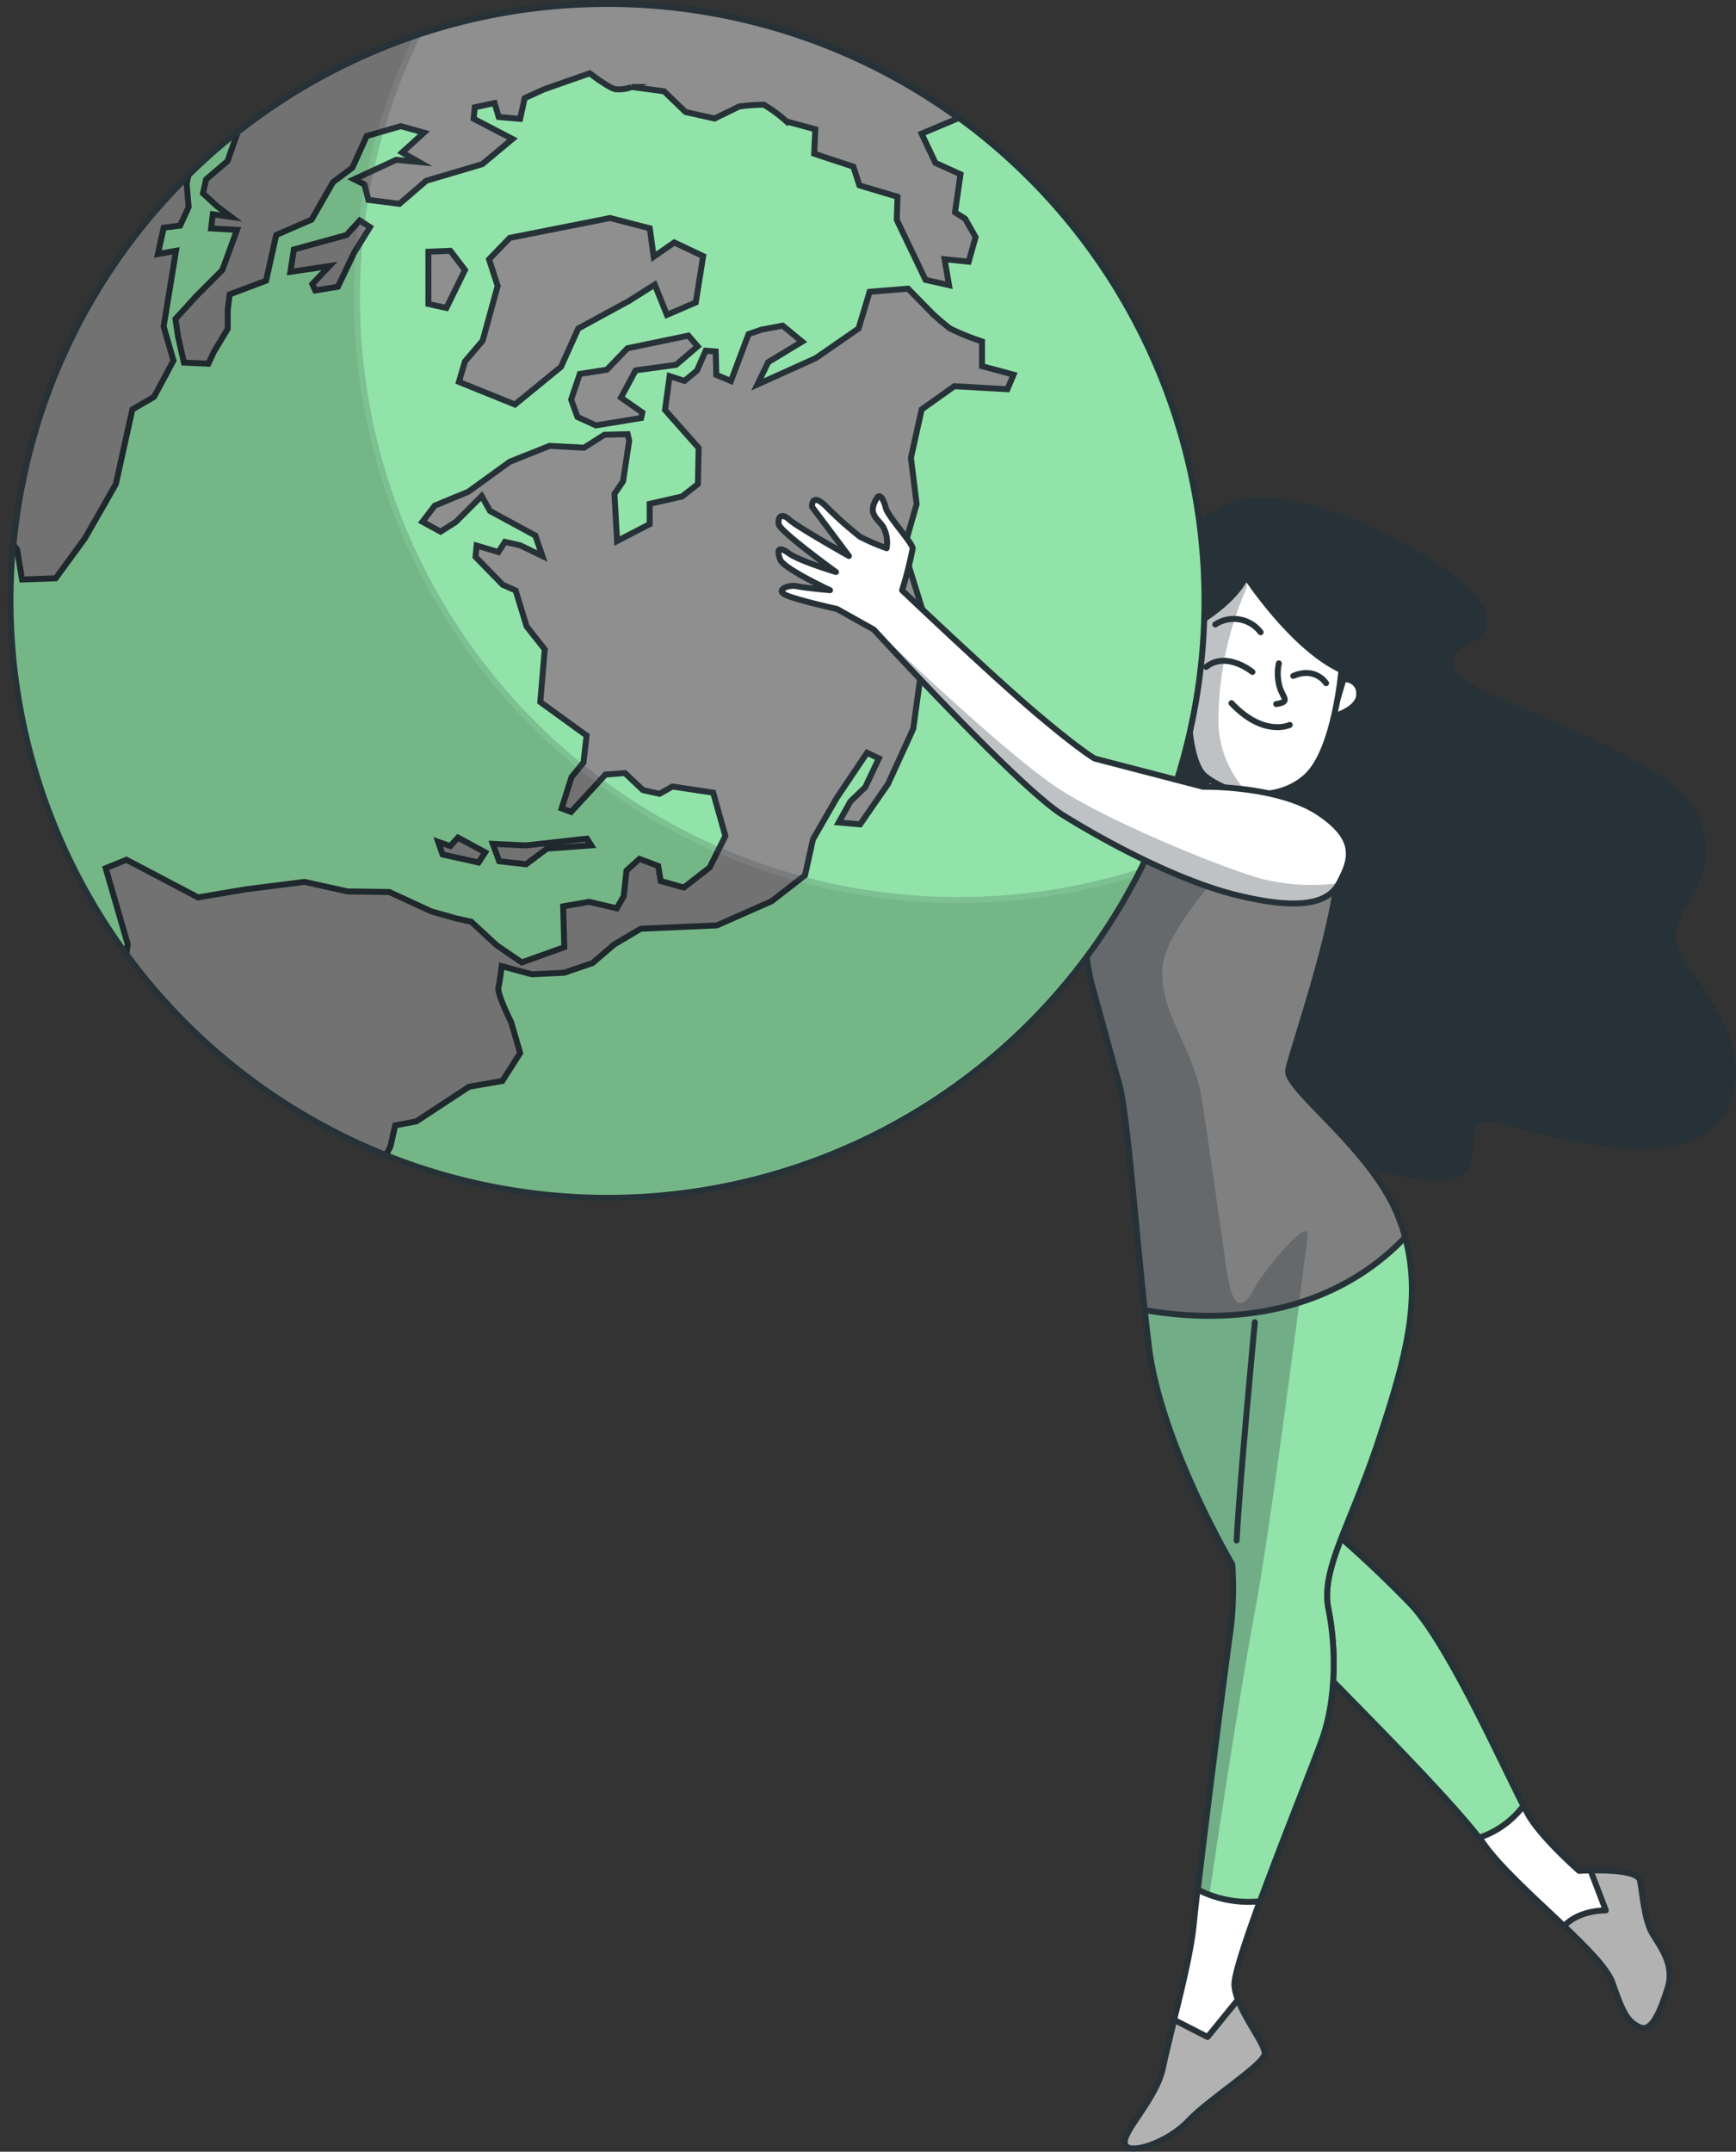
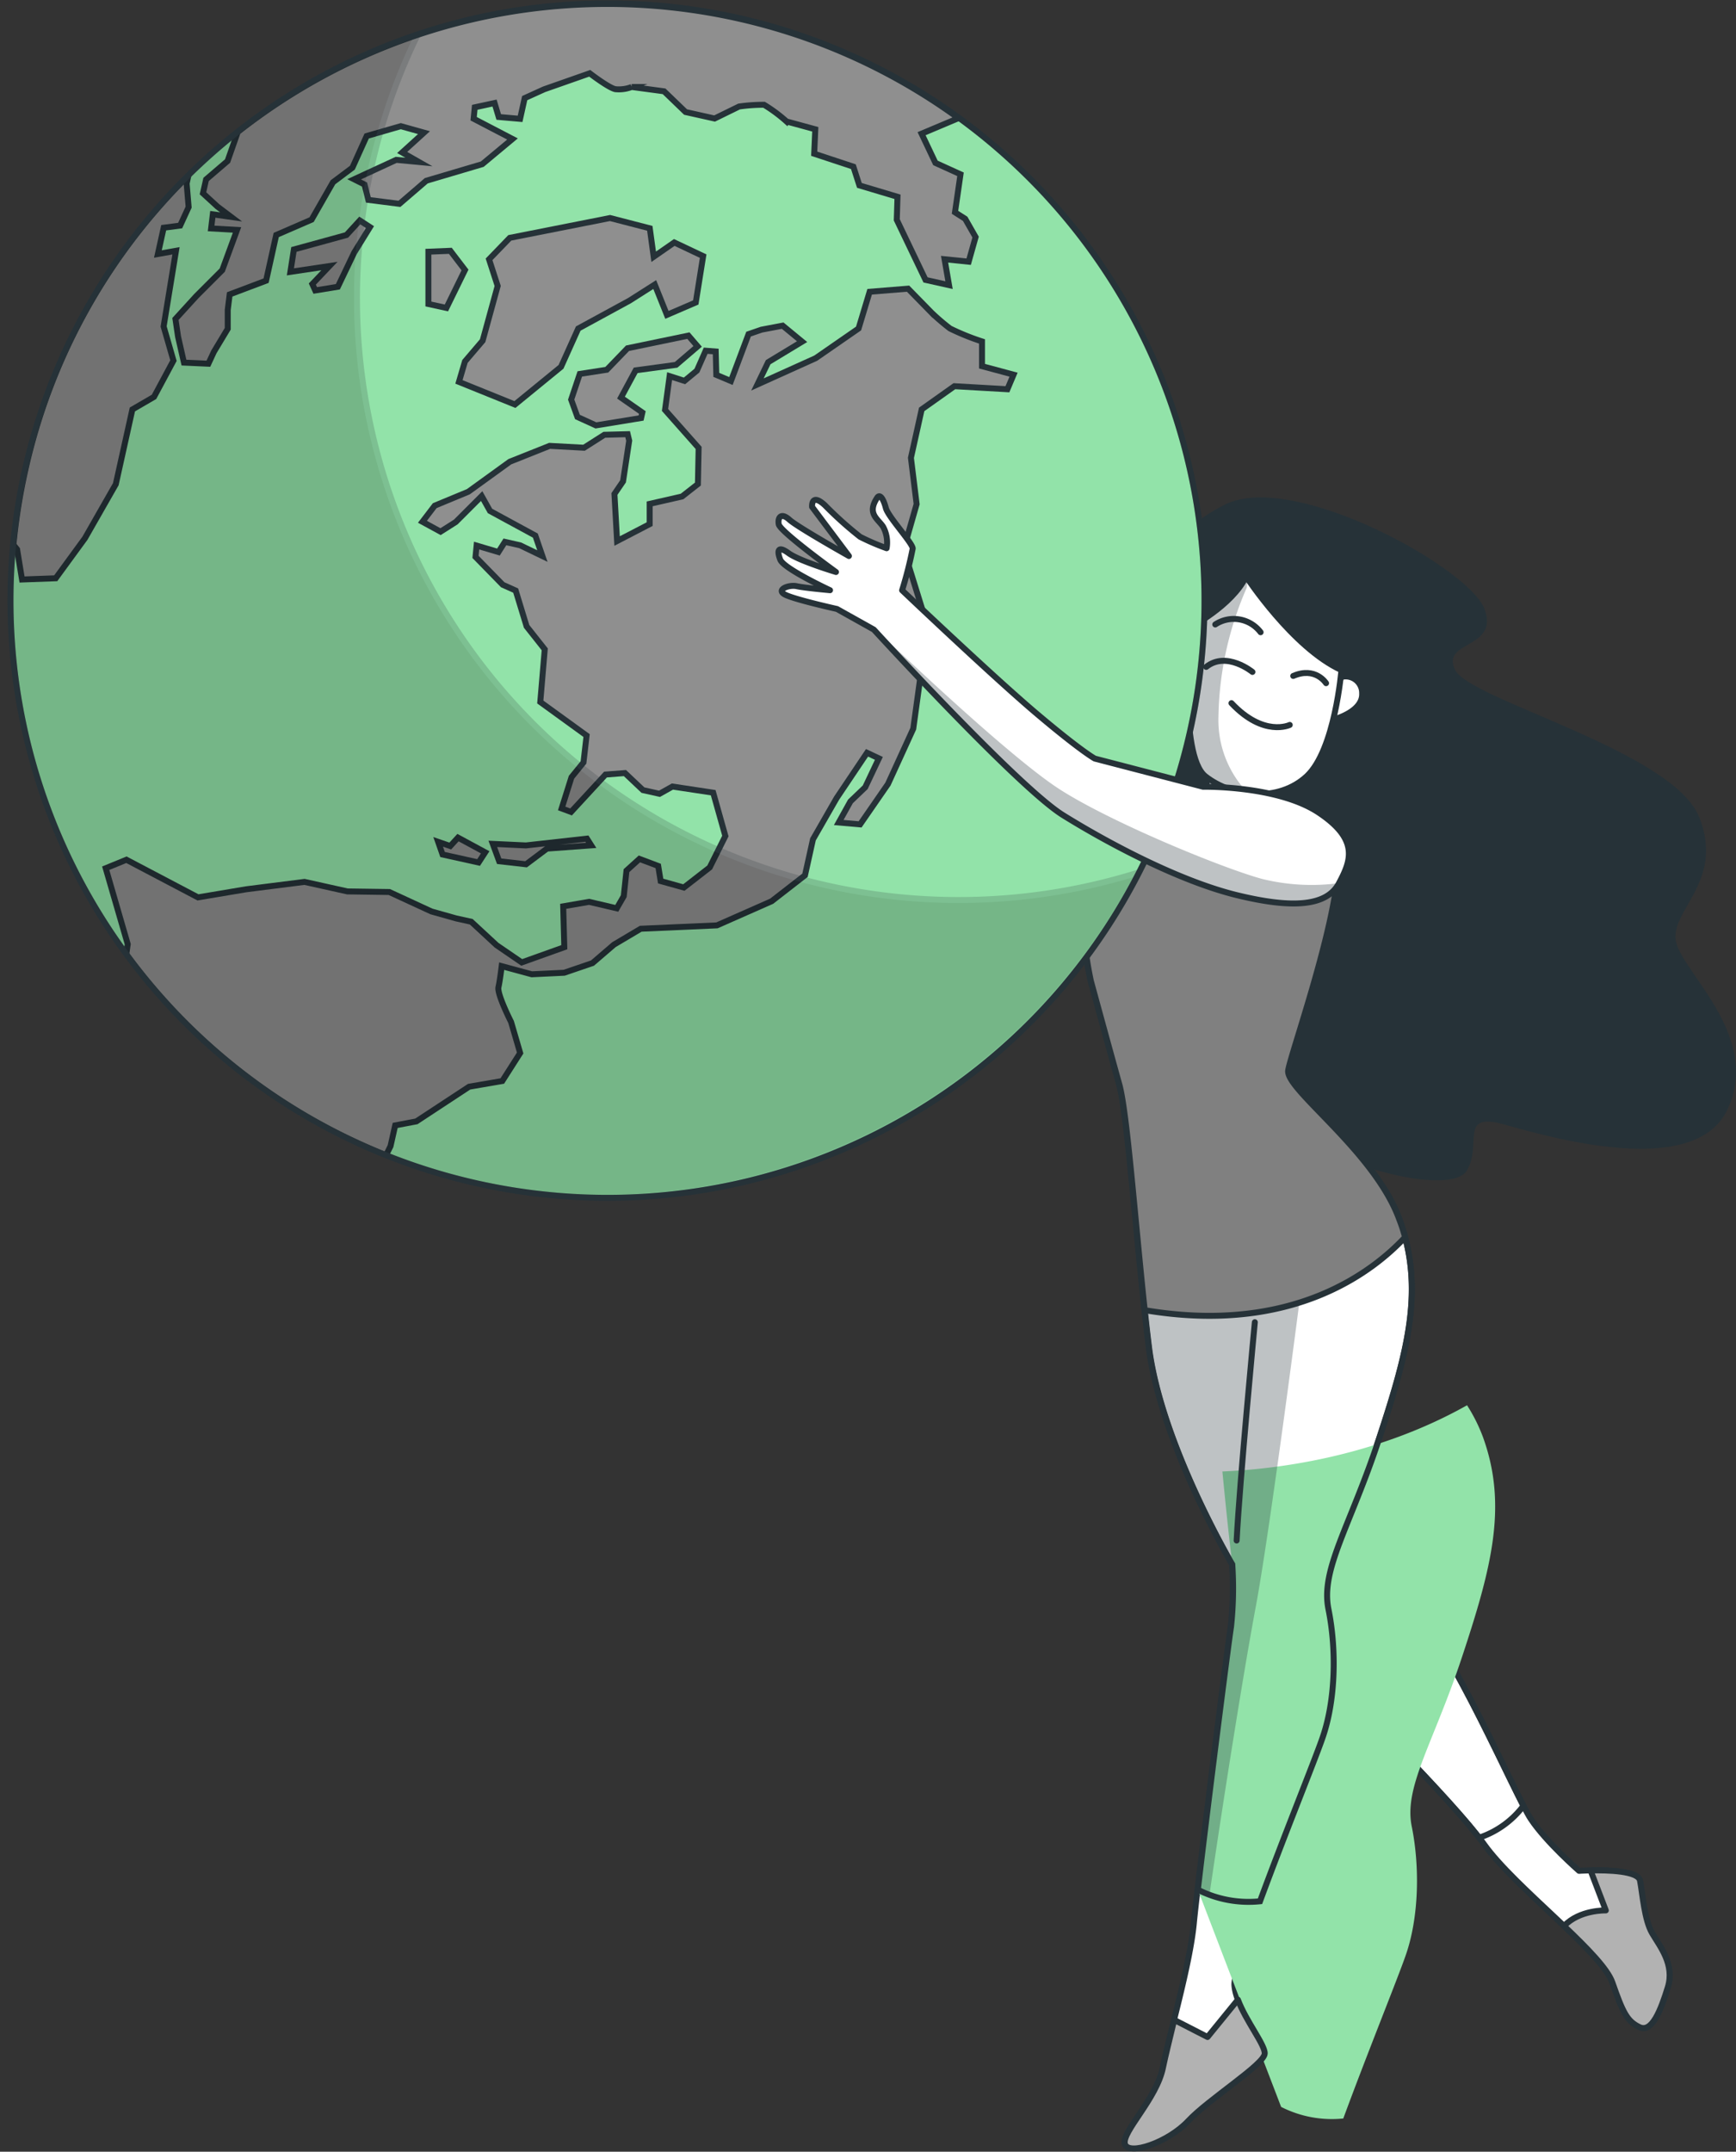
<svg xmlns="http://www.w3.org/2000/svg" id="Grupo_831" data-name="Grupo 831" width="291.564" height="361.258" viewBox="0 0 291.564 361.258">
  <rect x="0" y="0" width="291.564" height="361.258" fill="#333333" stroke="none" />
  <defs>
    <clipPath id="clip-path">
      <rect id="Rectángulo_88" data-name="Rectángulo 88" width="291.564" height="361.258" fill="none" />
    </clipPath>
    <clipPath id="clip-path-3">
      <path id="Trazado_3725" data-name="Trazado 3725" d="M175.9,194.512c.523,5.35,1.066,10.757,1.664,15.6,2.024,16.195,13.987,36.468,13.987,36.468a60.314,60.314,0,0,1-.207,10.44c-.532,3.46-4.057,31.129-5.578,44.18a18.8,18.8,0,0,0,10.441,1.947c3.828-10.409,9.027-23.253,10.409-27.191,2.338-6.5,2.447-15.129,1.087-21.839s3.611-13.836,8.516-28.67,7.614-25.222,3.437-36.729a27.891,27.891,0,0,0-2.665-5.318c-15.878,8.94-32.868,10.778-41.09,11.116" transform="translate(-175.902 -183.396)" fill="none" />
    </clipPath>
    <clipPath id="clip-path-4">
      <rect id="Rectángulo_77" data-name="Rectángulo 77" width="28.352" height="111.38" fill="none" />
    </clipPath>
    <clipPath id="clip-path-6">
      <path id="Trazado_3729" data-name="Trazado 3729" d="M167.475,134.831a62.242,62.242,0,0,0,1.088,18.968s3.3,12.062,4.786,17.4c1.306,4.688,2.621,22.655,4.265,37.882,24.71,4.175,38.284-6.428,43.723-12.247a26.258,26.258,0,0,0-.968-2.98c-4.167-11.474-19.122-21.807-18.664-25.015s11.169-32.706,7.8-39.285-15.228-4.2-15.228-4.2-3.437-.7-7.775-1.088c-.353-.033-.767-.05-1.229-.05-5.223,0-16.685,2.208-17.795,10.611" transform="translate(-167.189 -124.22)" fill="none" />
    </clipPath>
    <clipPath id="clip-path-7">
-       <rect id="Rectángulo_79" data-name="Rectángulo 79" width="37.779" height="85.801" fill="none" />
-     </clipPath>
+       </clipPath>
    <clipPath id="clip-path-9">
      <path id="Trazado_3737" data-name="Trazado 3737" d="M183.807,97.522s-1.969,21.46,2.578,25.016,12.246,4.394,17,0,5.839-17.837,5.839-17.837C201.035,100.96,193.215,89,193.215,89c-2.394,4.917-9.408,8.527-9.408,8.527" transform="translate(-183.383 -88.995)" fill="none" />
    </clipPath>
    <clipPath id="clip-path-10">
      <rect id="Rectángulo_81" data-name="Rectángulo 81" width="10.212" height="36.425" fill="none" />
    </clipPath>
    <clipPath id="clip-path-12">
      <path id="Trazado_3765" data-name="Trazado 3765" d="M7.044,68.267A100.165,100.165,0,1,0,101.882.5,100.268,100.268,0,0,0,7.044,68.267" transform="translate(-1.594 -0.5)" fill="none" />
    </clipPath>
    <clipPath id="clip-path-13">
      <rect id="Rectángulo_83" data-name="Rectángulo 83" width="191.816" height="198.43" fill="none" />
    </clipPath>
    <clipPath id="clip-path-15">
      <rect id="Rectángulo_84" data-name="Rectángulo 84" width="201.678" height="201.678" fill="none" />
    </clipPath>
    <clipPath id="clip-path-16">
      <path id="Trazado_3770" data-name="Trazado 3770" d="M136.778,76.867c-1.74,2.676.129,3.5,1.01,4.851a5.553,5.553,0,0,1,.587,3.611,38.489,38.489,0,0,1-4.447-1.914,61.055,61.055,0,0,1-5.9-5.286c-2.371-2.208-2.175.261-2.175.261l6.189,8.244s-8.646-4.863-10-6.091-1.989-.446-1.793.761,9.614,8.016,9.614,8.016-6.167-1.849-7.96-3.165-1.991-.435-1.4,1.087,8.365,5.135,8.365,5.135-4.265-.381-5.59-.674-3.59.587-1.947,1.424,8.7,2.4,8.7,2.4l6.188,3.459s24.233,26.462,31.771,31.15,19.554,11.083,29.223,13.443,15.13,1.74,17.12-1.99,3.491-7.287-3.384-11.867-19.435-4.349-19.435-4.349l-18.175-4.731s-2.262-1.207-9.691-7.483-22.676-20.774-22.676-20.774a66.579,66.579,0,0,0,1.784-7.015c-.022-.924-4.133-5.329-4.514-6.8-.291-1.121-.708-1.97-1.107-1.97-.124,0-.246.082-.361.262" transform="translate(-120.209 -76.605)" fill="none" />
    </clipPath>
    <clipPath id="clip-path-17">
      <rect id="Rectángulo_86" data-name="Rectángulo 86" width="76.177" height="44.353" fill="none" />
    </clipPath>
  </defs>
  <g id="Grupo_830" data-name="Grupo 830" clip-path="url(#clip-path)">
    <g id="Grupo_791" data-name="Grupo 791">
      <g id="Grupo_790" data-name="Grupo 790" clip-path="url(#clip-path)">
        <path id="Trazado_3713" data-name="Trazado 3713" d="M174.519,95.711s4.742-12.181,16.238-17.772,40.775,10.637,43.451,17.5-7.428,5.318-4.873,10.343,36.544,13.552,40.982,24.711-5.612,15.955-3.774,21.394,14.03,15.76,8.527,27.626-30.116,4.6-37.664,2.512-3.48,3.567-6.156,7.82-22.111-.674-28.833-6.9-3.926,6.983-10.485,5.231c-2.393-.631-8-12.606-13.421-32.629s-9.1-42.058-3.992-59.841" transform="translate(15.078 6.729)" fill="#263238" />
        <path id="Trazado_3714" data-name="Trazado 3714" d="M206.848,236.665s5.514,4.557,12.649,11.888,17.783,32.368,20.36,36.251,8.1,8.7,8.1,8.7,9.789-.653,10.235,1.642.729,6.6,2.034,8.831,3.818,5.242,2.632,9.082-2.676,7.7-4.764,6.678-2.763-2.414-4.546-7.5-16.4-15.977-21.513-23.156-24.308-26.157-26.8-28.876-6.526-1.882-8.125-13.345,4.285-13.878,9.734-10.191" transform="translate(17.249 20.598)" fill="#fff" />
        <path id="Trazado_3715" data-name="Trazado 3715" d="M206.848,236.665s5.514,4.557,12.649,11.888,17.783,32.368,20.36,36.251,8.1,8.7,8.1,8.7,9.789-.653,10.235,1.642.729,6.6,2.034,8.831,3.818,5.242,2.632,9.082-2.676,7.7-4.764,6.678-2.763-2.414-4.546-7.5-16.4-15.977-21.513-23.156-24.308-26.157-26.8-28.876-6.526-1.882-8.125-13.345S201.4,232.978,206.848,236.665Z" transform="translate(17.249 20.598)" fill="none" stroke="#263238" stroke-linecap="round" stroke-linejoin="round" stroke-width="1" />
-         <path id="Trazado_3716" data-name="Trazado 3716" d="M205.239,260.212c-2.5-2.73-6.526-1.882-8.126-13.345s4.285-13.889,9.734-10.2c0,0,5.514,4.557,12.649,11.888,6.3,6.461,15.3,26.658,19.12,34.032a15.43,15.43,0,0,1-7.439,5.351c-6.1-7.874-23.569-25.135-25.939-27.724" transform="translate(17.249 20.598)" fill="#92e3a9" />
        <path id="Trazado_3717" data-name="Trazado 3717" d="M205.239,260.212c-2.5-2.73-6.526-1.882-8.126-13.345s4.285-13.889,9.734-10.2c0,0,5.514,4.557,12.649,11.888,6.3,6.461,15.3,26.658,19.12,34.032a15.43,15.43,0,0,1-7.439,5.351C225.076,280.061,207.609,262.8,205.239,260.212Z" transform="translate(17.249 20.598)" fill="none" stroke="#263238" stroke-miterlimit="10" stroke-width="1" />
        <path id="Trazado_3718" data-name="Trazado 3718" d="M248.538,295.448l-2.567-6.711c2.871-.065,7.993.065,8.309,1.708.434,2.284.729,6.6,2.033,8.831s3.818,5.242,2.632,9.082-2.676,7.69-4.764,6.678-2.763-2.414-4.546-7.5c-.8-2.284-4.175-5.721-8.114-9.473,2.611-2.752,7.016-2.61,7.016-2.61" transform="translate(21.163 25.299)" fill="#b2b2b2" />
        <path id="Trazado_3719" data-name="Trazado 3719" d="M248.538,295.448l-2.567-6.711c2.871-.065,7.993.065,8.309,1.708.434,2.284.729,6.6,2.033,8.831s3.818,5.242,2.632,9.082-2.676,7.69-4.764,6.678-2.763-2.414-4.546-7.5c-.8-2.284-4.175-5.721-8.114-9.473C244.133,295.306,248.538,295.448,248.538,295.448Z" transform="translate(21.163 25.299)" fill="none" stroke="#263238" stroke-linecap="round" stroke-linejoin="round" stroke-width="1" />
        <path id="Trazado_3720" data-name="Trazado 3720" d="M194.323,125.371s11.855-2.382,15.227,4.2-7.341,36.077-7.8,39.285,14.5,13.541,18.664,25.015,1.469,21.894-3.437,36.729-9.875,21.959-8.515,28.67,1.251,15.336-1.088,21.84-14.967,37.262-14.695,41.33,5.178,9.625,5.069,11.442-9.462,7.668-12.845,11.29-10.039,5.884-10.627,3.883,5.384-7.613,6.4-12.9,4.523-17.076,5.187-24.145,5.57-45.68,6.2-49.835a60.437,60.437,0,0,0,.206-10.441s-11.964-20.273-13.986-36.468-3.491-38.752-4.981-44.092-4.787-17.4-4.787-17.4a62.208,62.208,0,0,1-1.088-18.968c1.207-9.147,14.683-10.952,19.024-10.561a76.523,76.523,0,0,1,7.874,1.131" transform="translate(14.645 10.882)" fill="#fff" />
        <path id="Trazado_3721" data-name="Trazado 3721" d="M194.323,125.371s11.855-2.382,15.227,4.2-7.341,36.077-7.8,39.285,14.5,13.541,18.664,25.015,1.469,21.894-3.437,36.729-9.875,21.959-8.515,28.67,1.251,15.336-1.088,21.84-14.967,37.262-14.695,41.33,5.178,9.625,5.069,11.442-9.462,7.668-12.845,11.29-10.039,5.884-10.627,3.883,5.384-7.613,6.4-12.9,4.523-17.076,5.187-24.145,5.57-45.68,6.2-49.835a60.437,60.437,0,0,0,.206-10.441s-11.964-20.273-13.986-36.468-3.491-38.752-4.981-44.092-4.787-17.4-4.787-17.4a62.208,62.208,0,0,1-1.088-18.968c1.207-9.147,14.683-10.952,19.024-10.561A76.523,76.523,0,0,1,194.323,125.371Z" transform="translate(14.645 10.882)" fill="none" stroke="#263238" stroke-linecap="round" stroke-linejoin="round" stroke-width="1" />
-         <path id="Trazado_3722" data-name="Trazado 3722" d="M185.768,301.2c1.522-13.051,5.047-40.721,5.578-44.179a60.328,60.328,0,0,0,.207-10.441s-11.964-20.273-13.987-36.468c-.6-4.84-1.142-10.245-1.664-15.6,8.222-.337,25.211-2.175,41.09-11.116a27.859,27.859,0,0,1,2.665,5.318c4.178,11.507,1.468,21.894-3.436,36.729s-9.876,21.959-8.516,28.67,1.25,15.335-1.088,21.839c-1.382,3.937-6.581,16.782-10.41,27.191a18.8,18.8,0,0,1-10.44-1.947" transform="translate(15.413 16.07)" fill="#92e3a9" />
+         <path id="Trazado_3722" data-name="Trazado 3722" d="M185.768,301.2c1.522-13.051,5.047-40.721,5.578-44.179a60.328,60.328,0,0,0,.207-10.441c-.6-4.84-1.142-10.245-1.664-15.6,8.222-.337,25.211-2.175,41.09-11.116a27.859,27.859,0,0,1,2.665,5.318c4.178,11.507,1.468,21.894-3.436,36.729s-9.876,21.959-8.516,28.67,1.25,15.335-1.088,21.839c-1.382,3.937-6.581,16.782-10.41,27.191a18.8,18.8,0,0,1-10.44-1.947" transform="translate(15.413 16.07)" fill="#92e3a9" />
      </g>
    </g>
    <g id="Grupo_796" data-name="Grupo 796" transform="translate(191.315 199.466)">
      <g id="Grupo_795" data-name="Grupo 795" clip-path="url(#clip-path-3)">
        <g id="Grupo_794" data-name="Grupo 794" transform="translate(0 7.225)" opacity="0.3" style="isolation: isolate">
          <g id="Grupo_793" data-name="Grupo 793">
            <g id="Grupo_792" data-name="Grupo 792" clip-path="url(#clip-path-4)">
              <path id="Trazado_3723" data-name="Trazado 3723" d="M190.727,197.04c1.3,8.7,3.925,3.926,4.806,2.175s9.169-12.236,8.7-8.3-6.112,48.03-8.7,61.995c-2.241,11.964-5.742,34.315-7.809,48.508-.642-.239-1.283-.5-1.958-.827,1.523-13.052,5.047-40.721,5.58-44.179a60.328,60.328,0,0,0,.207-10.441S179.589,225.7,177.566,209.5c-.6-4.84-1.142-10.245-1.664-15.6a103.073,103.073,0,0,0,14.139-1.61c.228,1.686.457,3.274.686,4.742" transform="translate(-175.902 -190.039)" fill="#263238" />
            </g>
          </g>
        </g>
        <path id="Trazado_3724" data-name="Trazado 3724" d="M194.019,204.106s-2.556,26.788-3.057,36.653" transform="translate(-174.582 -181.581)" fill="none" stroke="#263238" stroke-linecap="round" stroke-linejoin="round" stroke-width="1" />
      </g>
    </g>
    <g id="Grupo_798" data-name="Grupo 798">
      <g id="Grupo_797" data-name="Grupo 797" clip-path="url(#clip-path)">
        <path id="Trazado_3726" data-name="Trazado 3726" d="M185.768,301.2c1.522-13.051,5.047-40.721,5.578-44.179a60.328,60.328,0,0,0,.207-10.441s-11.964-20.273-13.987-36.468c-.6-4.84-1.142-10.245-1.664-15.6,8.222-.337,25.211-2.175,41.09-11.116a27.859,27.859,0,0,1,2.665,5.318c4.178,11.507,1.468,21.894-3.436,36.729s-9.876,21.959-8.516,28.67,1.25,15.335-1.088,21.839c-1.382,3.937-6.581,16.782-10.41,27.191A18.8,18.8,0,0,1,185.768,301.2Z" transform="translate(15.413 16.07)" fill="none" stroke="#263238" stroke-miterlimit="10" stroke-width="1" />
        <path id="Trazado_3727" data-name="Trazado 3727" d="M221.335,196.836c-5.438,5.819-19.013,16.423-43.724,12.247-1.642-15.227-2.957-33.194-4.263-37.882-1.49-5.34-4.786-17.4-4.786-17.4a62.277,62.277,0,0,1-1.088-18.968c1.208-9.147,14.683-10.952,19.024-10.561s7.775,1.088,7.775,1.088,11.855-2.382,15.227,4.2-7.341,36.077-7.8,39.285,14.5,13.541,18.663,25.015a26.49,26.49,0,0,1,.969,2.98" transform="translate(14.65 10.885)" fill="gray" />
      </g>
    </g>
    <g id="Grupo_803" data-name="Grupo 803" transform="translate(181.839 135.105)">
      <g id="Grupo_802" data-name="Grupo 802" clip-path="url(#clip-path-6)">
        <g id="Grupo_801" data-name="Grupo 801" transform="translate(0.007 0.034)" opacity="0.3" style="isolation: isolate">
          <g id="Grupo_800" data-name="Grupo 800">
            <g id="Grupo_799" data-name="Grupo 799" clip-path="url(#clip-path-7)">
              <path id="Trazado_3728" data-name="Trazado 3728" d="M167.518,134.861c1.207-9.147,14.683-10.952,19.023-10.561s7.777,1.088,7.777,1.088.544-.109,1.425-.218l-1.2,6.036S181,144.312,180.57,151.73s5.242,13.541,6.526,21.4,3.056,20.959,4.35,29.692,3.926,3.926,4.807,2.175,9.169-12.236,8.7-8.3c-.131,1.088-.653,5.308-1.414,11.1-6.754,2.175-15.346,3.089-26.005,1.283-1.642-15.227-2.958-33.194-4.263-37.882-1.49-5.34-4.786-17.4-4.786-17.4a62.181,62.181,0,0,1-.968-18.946" transform="translate(-167.195 -124.251)" fill="#263238" />
            </g>
          </g>
        </g>
      </g>
    </g>
    <g id="Grupo_805" data-name="Grupo 805">
      <g id="Grupo_804" data-name="Grupo 804" clip-path="url(#clip-path)">
        <path id="Trazado_3730" data-name="Trazado 3730" d="M221.335,196.836c-5.438,5.819-19.013,16.423-43.724,12.247-1.642-15.227-2.957-33.194-4.263-37.882-1.49-5.34-4.786-17.4-4.786-17.4a62.277,62.277,0,0,1-1.088-18.968c1.208-9.147,14.683-10.952,19.024-10.561s7.775,1.088,7.775,1.088,11.855-2.382,15.227,4.2-7.341,36.077-7.8,39.285,14.5,13.541,18.663,25.015A26.49,26.49,0,0,1,221.335,196.836Z" transform="translate(14.65 10.885)" fill="none" stroke="#263238" stroke-linecap="round" stroke-linejoin="round" stroke-width="1" />
        <path id="Trazado_3731" data-name="Trazado 3731" d="M199.008,120.782a27.413,27.413,0,0,0-2.1,6.036c-.294,2.284-2.752,6.308-6.383,9.495s-5.885.163-5.722-4.155,2.426-14.672,2.426-14.672,7.514,4.035,11.779,3.3" transform="translate(16.193 10.295)" fill="#fff" />
        <path id="Trazado_3732" data-name="Trazado 3732" d="M199.008,120.782a27.413,27.413,0,0,0-2.1,6.036c-.294,2.284-2.752,6.308-6.383,9.495s-5.885.163-5.722-4.155,2.426-14.672,2.426-14.672S194.744,121.521,199.008,120.782Z" transform="translate(16.193 10.295)" fill="none" stroke="#263238" stroke-linecap="round" stroke-linejoin="round" stroke-width="1" />
        <path id="Trazado_3733" data-name="Trazado 3733" d="M207.592,104.909a2.273,2.273,0,0,1,2.622,1.859,2.227,2.227,0,0,1,.03.458c.174,2.708-4.5,3.926-4.5,3.926Z" transform="translate(18.028 9.19)" fill="#fff" />
-         <path id="Trazado_3734" data-name="Trazado 3734" d="M207.592,104.909a2.273,2.273,0,0,1,2.622,1.859,2.227,2.227,0,0,1,.03.458c.174,2.708-4.5,3.926-4.5,3.926Z" transform="translate(18.028 9.19)" fill="none" stroke="#263238" stroke-linecap="round" stroke-linejoin="round" stroke-width="1" />
        <path id="Trazado_3735" data-name="Trazado 3735" d="M193.215,89s7.819,11.964,16.009,15.705c0,0-1.088,13.443-5.841,17.837s-12.453,3.557-17,0-2.578-25.015-2.578-25.015,7.015-3.611,9.409-8.527" transform="translate(16.069 7.798)" fill="#fff" />
      </g>
    </g>
    <g id="Grupo_810" data-name="Grupo 810" transform="translate(199.452 96.793)">
      <g id="Grupo_809" data-name="Grupo 809" clip-path="url(#clip-path-9)">
        <g id="Grupo_808" data-name="Grupo 808" transform="translate(0 0.001)" opacity="0.3" style="isolation: isolate">
          <g id="Grupo_807" data-name="Grupo 807">
            <g id="Grupo_806" data-name="Grupo 806" clip-path="url(#clip-path-10)">
              <path id="Trazado_3736" data-name="Trazado 3736" d="M193.215,89l.216.315-.1,1.544A56.048,56.048,0,0,0,188.57,112.5a17.628,17.628,0,0,0,5.025,12.921,14.612,14.612,0,0,1-7.211-2.882c-4.546-3.546-2.578-25.015-2.578-25.015s7.015-3.611,9.409-8.527" transform="translate(-183.383 -88.996)" fill="#263238" />
            </g>
          </g>
        </g>
      </g>
    </g>
    <g id="Grupo_812" data-name="Grupo 812">
      <g id="Grupo_811" data-name="Grupo 811" clip-path="url(#clip-path)">
        <path id="Trazado_3738" data-name="Trazado 3738" d="M193.215,89s7.819,11.964,16.009,15.705c0,0-1.088,13.443-5.841,17.837s-12.453,3.557-17,0-2.578-25.015-2.578-25.015S190.821,93.912,193.215,89Z" transform="translate(16.069 7.798)" fill="none" stroke="#263238" stroke-linecap="round" stroke-linejoin="round" stroke-width="1" />
-         <path id="Trazado_3739" data-name="Trazado 3739" d="M197.518,102.406a8.02,8.02,0,0,0,0,3.4c.381,2.241,2.241,3.024-.446,3.426" transform="translate(17.268 8.973)" fill="none" stroke="#263238" stroke-linecap="round" stroke-linejoin="round" stroke-width="1" />
        <path id="Trazado_3740" data-name="Trazado 3740" d="M199.952,112.2s-4.351,2.11-9.789-3.654" transform="translate(16.663 9.511)" fill="none" stroke="#263238" stroke-linecap="round" stroke-linejoin="round" stroke-width="1" />
        <path id="Trazado_3741" data-name="Trazado 3741" d="M205.217,105.6s-1.773-2.828-5.515-1.218" transform="translate(17.499 9.103)" fill="none" stroke="#263238" stroke-linecap="round" stroke-linejoin="round" stroke-width="1" />
        <path id="Trazado_3742" data-name="Trazado 3742" d="M194.028,103.877s-4.351-3.567-7.766-.848" transform="translate(16.321 8.938)" fill="none" stroke="#263238" stroke-linecap="round" stroke-linejoin="round" stroke-width="1" />
        <path id="Trazado_3743" data-name="Trazado 3743" d="M195.276,97.776a5.666,5.666,0,0,0-7.613-1.305" transform="translate(16.444 8.372)" fill="none" stroke="#263238" stroke-linecap="round" stroke-linejoin="round" stroke-width="1" />
        <path id="Trazado_3744" data-name="Trazado 3744" d="M134.418,5.95a100.268,100.268,0,1,0,62.317,127.374A100.269,100.269,0,0,0,134.418,5.95" transform="translate(0.14 0.044)" fill="#92e3a9" />
      </g>
    </g>
    <g id="Grupo_817" data-name="Grupo 817" transform="translate(1.733 0.544)">
      <g id="Grupo_816" data-name="Grupo 816" clip-path="url(#clip-path-12)">
        <path id="Trazado_3745" data-name="Trazado 3745" d="M107.889,51.806,97.665,53.927l-3.48,3.611-4.535.7L88.2,62.552l1.055,2.915,3.1,1.414,7.592-1.24.207-.924-3.589-2.5,2.469-4.579,6.787-.924,3.622-3.1Z" transform="translate(5.995 3.996)" fill="#8f8f8f" />
        <path id="Trazado_3746" data-name="Trazado 3746" d="M31.822,146.76l8.1-1.36,9.789-1.24,7.2,1.6,7.048.1,7.07,3.263,4.133,1.164,2.556.566,4.253,3.937L86.2,157.68l7.146-2.556-.185-6.863,4.351-.75,4.644,1.088,1.175-2.045.457-4.285,2.175-1.969,3.154,1.186.413,2.534,3.894,1.088,4.34-3.372,2.632-5.275-2.045-7.276-6.841-1.033-2.175,1.218-2.784-.62-3.024-2.86-3.263.25-5.786,6.276-1.577-.587,1.653-5.242,2.012-2.48.522-4.514-7.777-5.634.75-8.842-3.045-3.85L85.179,95.25,83,94.271l-4.568-4.677.185-1.9,3.665,1.088,1.088-1.708,2.556.576,3.741,1.805-1.186-3.437-7.613-4.133-1.4-2.5-4.351,4.351-2.556,1.621L69.518,83.7l2.066-2.708,5.645-2.338,6.961-5.036,6.689-2.665,5.775.315,3.415-2.175,3.915-.1.261,1.088-1.033,6.83-1.447,2.121.446,7.9,5.471-2.839v-3.4l5.438-1.24,2.665-2.088.12-6.069-5.645-6.373.772-5.677,2.5.8,2.088-1.729,1.468-3.339,1.686.131.1,3.926,2.458,1.033,2.958-7.874,2.175-.75,3.557-.674,3.263,2.686-5.7,3.448-1.805,3.741,9.789-4.416,7.2-4.981,1.86-6.167,6.45-.522,3.97,4.057a36.752,36.752,0,0,0,3.078,2.632A40.12,40.12,0,0,0,163.5,53.42v4.155L168.8,59l-1.033,2.447-8.908-.511-5.492,3.894-1.805,8.135.957,7.766-2.175,7.613,3.981,12.834-2.371,17.261-4.253,9.3-4.677,6.765-3.589-.315,1.969-3.546,2.48-2.371,2.295-4.851-1.99-.935-5.112,7.613-3.97,6.917-1.338,6.036-5.6,4.351-9.19,4.057-12.8.566-4.492,2.665-3.611,3.1-4.753,1.621-5.438.261-5.057-1.37s-.283,2.382-.544,3.535,2.121,5.841,2.121,5.841l1.524,5.21-3,4.7-5.569.957L68.5,184.37l-3.557.674-.783,3.48-.76,1.534a99.821,99.821,0,0,1-43.625-33.716l.249-1.718-3.7-12.758,3.479-1.425Z" transform="translate(-0.303 3.36)" fill="#8f8f8f" />
        <path id="Trazado_3747" data-name="Trazado 3747" d="M27.093,53.5l3.513-3.85L34.955,45.3l2.481-6.754L33.086,38.3l.282-2.371,3.079.435-2.295-1.729L31.715,32.4l.522-2.328,3.61-3.089,1.708-4.873a100.334,100.334,0,0,1,121.053-2.328l-6.2,2.61,2.326,4.905,4.209,1.914-.924,6.384,1.708,1.088,1.751,3.067-1.164,4.133-4.046-.413.75,4.351-3.947-.881-4.83-10.082.12-3.872-6.4-1.914-1.01-3.143-6.581-2.175.185-4.1-4.828-1.316a25.259,25.259,0,0,0-3.774-2.8,29.154,29.154,0,0,0-4.2.294l-4.11,2.012-4.874-1.088-3.611-3.48-5.438-.729a5.939,5.939,0,0,1-2.763.37c-1.164-.261-4.285-2.665-4.285-2.665L89.01,14.941,85.748,16.42l-.771,3.48-3.59-.315-.7-2.338-3.327.718-.186,1.914,6.526,3.4-5.079,4.231-9.4,2.784L64.713,34.17l-5.221-.663-.642-2.578L57.1,30.048l7.07-3.263,3.818.359-2.817-1.6,3.665-3.328-3.894-1.088-5.731,1.653-2.4,5.318-3.263,2.447-3.589,6.276L44.016,39.4l-1.7,7.668L36.2,49.375l-.326,2.6V55.15l-2.328,3.872-.923,1.99-4.1-.185-.99-4.35Z" transform="translate(0.641 -0.49)" fill="#8f8f8f" />
        <path id="Trazado_3748" data-name="Trazado 3748" d="M31.461,27.1l-.294,1.338L31.5,32.4l-1.424,3.1-2.764.359-.979,4.416,3.045-.544L27.3,52.438l1.652,5.732L25.684,64.26l-3.632,2.11L19.267,78.921,14.08,88,9.175,94.714,3.52,94.92l-.828-5.057L2.073,89.1A101.4,101.4,0,0,1,4.02,76.768,99.808,99.808,0,0,1,31.461,27.1" transform="translate(-1.552 1.83)" fill="#8f8f8f" />
        <path id="Trazado_3749" data-name="Trazado 3749" d="M79.41,36.984l16.836-3.328,6.678,1.729.653,4.775,3.459-2.4,4.851,2.295-1.24,7.777L105.8,49.916l-2.045-5.09L99.5,47.534l-8.592,4.677-2.893,6.428-7.744,6.33-9.4-3.8,1.011-3.437,2.969-3.48,2.523-9.19-1.447-4.47Z" transform="translate(4.477 2.405)" fill="#8f8f8f" />
        <path id="Trazado_3750" data-name="Trazado 3750" d="M66.152,38.868l3.687-.152L72.3,41.935l-3.121,6.373-3.024-.663Z" transform="translate(4.063 2.849)" fill="#8f8f8f" />
        <path id="Trazado_3751" data-name="Trazado 3751" d="M45.43,38.9l8.832-2.425L56.5,34.036l1.708,1.109L55.556,39.43l-2.741,5.732-3.8.62-.489-1.077L51.4,41.682l-6.558.979Z" transform="translate(2.196 2.439)" fill="#8f8f8f" />
        <path id="Trazado_3752" data-name="Trazado 3752" d="M91.906,129.456l.718,1.131-7.428.544-3.513,2.632-4.514-.511L76.1,130.337l5.558.261Z" transform="translate(4.935 10.8)" fill="#8f8f8f" />
        <path id="Trazado_3753" data-name="Trazado 3753" d="M70.991,129.3l4.568,2.469-1.109,1.708L68.4,132.135l-.74-2.121,2.034.7Z" transform="translate(4.196 10.786)" fill="#8f8f8f" />
        <path id="Trazado_3754" data-name="Trazado 3754" d="M107.889,51.806,97.665,53.927l-3.48,3.611-4.535.7L88.2,62.552l1.055,2.915,3.1,1.414,7.592-1.24.207-.924-3.589-2.5,2.469-4.579,6.787-.924,3.622-3.1Z" transform="translate(5.995 3.996)" fill="none" stroke="#263238" stroke-miterlimit="10" stroke-width="1" />
        <path id="Trazado_3755" data-name="Trazado 3755" d="M31.822,146.76l8.1-1.36,9.789-1.24,7.2,1.6,7.048.1,7.07,3.263,4.133,1.164,2.556.566,4.253,3.937L86.2,157.68l7.146-2.556-.185-6.863,4.351-.75,4.644,1.088,1.175-2.045.457-4.285,2.175-1.969,3.154,1.186.413,2.534,3.894,1.088,4.34-3.372,2.632-5.275-2.045-7.276-6.841-1.033-2.175,1.218-2.784-.62-3.024-2.86-3.263.25-5.786,6.276-1.577-.587,1.653-5.242,2.012-2.48.522-4.514-7.777-5.634.75-8.842-3.045-3.85L85.179,95.25,83,94.271l-4.568-4.677.185-1.9,3.665,1.088,1.088-1.708,2.556.576,3.741,1.805-1.186-3.437-7.613-4.133-1.4-2.5-4.351,4.351-2.556,1.621L69.518,83.7l2.066-2.708,5.645-2.338,6.961-5.036,6.689-2.665,5.775.315,3.415-2.175,3.915-.1.261,1.088-1.033,6.83-1.447,2.121.446,7.9,5.471-2.839v-3.4l5.438-1.24,2.665-2.088.12-6.069-5.645-6.373.772-5.677,2.5.8,2.088-1.729,1.468-3.339,1.686.131.1,3.926,2.458,1.033,2.958-7.874,2.175-.75,3.557-.674,3.263,2.686-5.7,3.448-1.805,3.741,9.789-4.416,7.2-4.981,1.86-6.167,6.45-.522,3.97,4.057a36.752,36.752,0,0,0,3.078,2.632A40.12,40.12,0,0,0,163.5,53.42v4.155L168.8,59l-1.033,2.447-8.908-.511-5.492,3.894-1.805,8.135.957,7.766-2.175,7.613,3.981,12.834-2.371,17.261-4.253,9.3-4.677,6.765-3.589-.315,1.969-3.546,2.48-2.371,2.295-4.851-1.99-.935-5.112,7.613-3.97,6.917-1.338,6.036-5.6,4.351-9.19,4.057-12.8.566-4.492,2.665-3.611,3.1-4.753,1.621-5.438.261-5.057-1.37s-.283,2.382-.544,3.535,2.121,5.841,2.121,5.841l1.524,5.21-3,4.7-5.569.957L68.5,184.37l-3.557.674-.783,3.48-.76,1.534a99.821,99.821,0,0,1-43.625-33.716l.249-1.718-3.7-12.758,3.479-1.425Z" transform="translate(-0.303 3.36)" fill="none" stroke="#263238" stroke-miterlimit="10" stroke-width="1" />
        <path id="Trazado_3756" data-name="Trazado 3756" d="M27.093,53.5l3.513-3.85L34.955,45.3l2.481-6.754L33.086,38.3l.282-2.371,3.079.435-2.295-1.729L31.715,32.4l.522-2.328,3.61-3.089,1.708-4.873a100.334,100.334,0,0,1,121.053-2.328l-6.2,2.61,2.326,4.905,4.209,1.914-.924,6.384,1.708,1.088,1.751,3.067-1.164,4.133-4.046-.413.75,4.351-3.947-.881-4.83-10.082.12-3.872-6.4-1.914-1.01-3.143-6.581-2.175.185-4.1-4.828-1.316a25.259,25.259,0,0,0-3.774-2.8,29.154,29.154,0,0,0-4.2.294l-4.11,2.012-4.874-1.088-3.611-3.48-5.438-.729a5.939,5.939,0,0,1-2.763.37c-1.164-.261-4.285-2.665-4.285-2.665L89.01,14.941,85.748,16.42l-.771,3.48-3.59-.315-.7-2.338-3.327.718-.186,1.914,6.526,3.4-5.079,4.231-9.4,2.784L64.713,34.17l-5.221-.663-.642-2.578L57.1,30.048l7.07-3.263,3.818.359-2.817-1.6,3.665-3.328-3.894-1.088-5.731,1.653-2.4,5.318-3.263,2.447-3.589,6.276L44.016,39.4l-1.7,7.668L36.2,49.375l-.326,2.6V55.15l-2.328,3.872-.923,1.99-4.1-.185-.99-4.35Z" transform="translate(0.641 -0.49)" fill="none" stroke="#263238" stroke-miterlimit="10" stroke-width="1" />
        <path id="Trazado_3757" data-name="Trazado 3757" d="M31.461,27.1l-.294,1.338L31.5,32.4l-1.424,3.1-2.764.359-.979,4.416,3.045-.544L27.3,52.438l1.652,5.732L25.684,64.26l-3.632,2.11L19.267,78.921,14.08,88,9.175,94.714,3.52,94.92l-.828-5.057L2.073,89.1A101.4,101.4,0,0,1,4.02,76.768,99.808,99.808,0,0,1,31.461,27.1Z" transform="translate(-1.552 1.83)" fill="none" stroke="#263238" stroke-miterlimit="10" stroke-width="1" />
        <path id="Trazado_3758" data-name="Trazado 3758" d="M79.41,36.984l16.836-3.328,6.678,1.729.653,4.775,3.459-2.4,4.851,2.295-1.24,7.777L105.8,49.916l-2.045-5.09L99.5,47.534l-8.592,4.677-2.893,6.428-7.744,6.33-9.4-3.8,1.011-3.437,2.969-3.48,2.523-9.19-1.447-4.47Z" transform="translate(4.477 2.405)" fill="none" stroke="#263238" stroke-miterlimit="10" stroke-width="1" />
        <path id="Trazado_3759" data-name="Trazado 3759" d="M66.152,38.868l3.687-.152L72.3,41.935l-3.121,6.373-3.024-.663Z" transform="translate(4.063 2.849)" fill="none" stroke="#263238" stroke-miterlimit="10" stroke-width="1" />
        <path id="Trazado_3760" data-name="Trazado 3760" d="M45.43,38.9l8.832-2.425L56.5,34.036l1.708,1.109L55.556,39.43l-2.741,5.732-3.8.62-.489-1.077L51.4,41.682l-6.558.979Z" transform="translate(2.196 2.439)" fill="none" stroke="#263238" stroke-miterlimit="10" stroke-width="1" />
        <path id="Trazado_3761" data-name="Trazado 3761" d="M91.906,129.456l.718,1.131-7.428.544-3.513,2.632-4.514-.511L76.1,130.337l5.558.261Z" transform="translate(4.935 10.8)" fill="none" stroke="#263238" stroke-miterlimit="10" stroke-width="1" />
        <path id="Trazado_3762" data-name="Trazado 3762" d="M70.991,129.3l4.568,2.469-1.109,1.708L68.4,132.135l-.74-2.121,2.034.7Z" transform="translate(4.196 10.786)" fill="none" stroke="#263238" stroke-miterlimit="10" stroke-width="1" />
        <g id="Grupo_815" data-name="Grupo 815" transform="translate(-1.733 2.66)" opacity="0.2" style="isolation: isolate">
          <g id="Grupo_814" data-name="Grupo 814">
            <g id="Grupo_813" data-name="Grupo 813" clip-path="url(#clip-path-13)">
              <path id="Trazado_3763" data-name="Trazado 3763" d="M71.155,3.446A101.04,101.04,0,0,0,191.229,146.164,101,101,0,1,1,71.155,3.446" transform="translate(0.044 -2.902)" />
              <path id="Trazado_3764" data-name="Trazado 3764" d="M71.155,3.446A101.04,101.04,0,0,0,191.229,146.164,101,101,0,1,1,71.155,3.446Z" transform="translate(0.044 -2.902)" fill="none" stroke="#263238" stroke-linecap="round" stroke-linejoin="round" stroke-width="1" />
            </g>
          </g>
        </g>
      </g>
    </g>
    <g id="Grupo_822" data-name="Grupo 822">
      <g id="Grupo_821" data-name="Grupo 821" clip-path="url(#clip-path)">
        <path id="Trazado_3766" data-name="Trazado 3766" d="M134.418,5.95a100.268,100.268,0,1,0,62.317,127.374A100.269,100.269,0,0,0,134.418,5.95Z" transform="translate(0.14 0.044)" fill="none" stroke="#263238" stroke-miterlimit="10" stroke-width="1" />
        <g id="Grupo_820" data-name="Grupo 820" transform="translate(1.19)" opacity="0.18" style="isolation: isolate">
          <g id="Grupo_819" data-name="Grupo 819">
            <g id="Grupo_818" data-name="Grupo 818" clip-path="url(#clip-path-15)">
              <path id="Trazado_3767" data-name="Trazado 3767" d="M134.418,5.95a100.268,100.268,0,1,0,62.317,127.374A100.269,100.269,0,0,0,134.418,5.95Z" transform="translate(-1.05 0.044)" fill="none" stroke="#263238" stroke-miterlimit="10" stroke-width="1" />
            </g>
          </g>
        </g>
        <path id="Trazado_3768" data-name="Trazado 3768" d="M191.518,125.375s12.561-.228,19.436,4.351,5.373,8.135,3.383,11.866-7.451,4.35-17.12,1.99-21.687-8.755-29.223-13.443-31.771-31.15-31.771-31.15l-6.188-3.459s-7.059-1.566-8.7-2.4.62-1.718,1.947-1.425,5.59.674,5.59.674-7.777-3.611-8.364-5.134-.392-2.4,1.4-1.088,7.96,3.165,7.96,3.165-9.418-6.809-9.614-8.016.446-1.99,1.795-.761,9.994,6.091,9.994,6.091l-6.187-8.244s-.2-2.469,2.175-.261a61.141,61.141,0,0,0,5.894,5.286,38.519,38.519,0,0,0,4.449,1.914,5.547,5.547,0,0,0-.588-3.611c-.88-1.349-2.752-2.175-1.01-4.851.489-.761,1.088.239,1.467,1.708s4.493,5.873,4.515,6.8a66.251,66.251,0,0,1-1.784,7.015s15.247,14.5,22.676,20.774,9.692,7.483,9.692,7.483Z" transform="translate(10.533 6.713)" fill="#fff" />
      </g>
    </g>
    <g id="Grupo_827" data-name="Grupo 827" transform="translate(130.743 83.318)">
      <g id="Grupo_826" data-name="Grupo 826" clip-path="url(#clip-path-16)">
        <g id="Grupo_825" data-name="Grupo 825" transform="translate(17.949 23.994)" opacity="0.3" style="isolation: isolate">
          <g id="Grupo_824" data-name="Grupo 824">
            <g id="Grupo_823" data-name="Grupo 823" clip-path="url(#clip-path-17)">
              <path id="Trazado_3769" data-name="Trazado 3769" d="M195.77,141.616c-9.669-2.371-21.687-8.755-29.224-13.443-6.243-3.883-23.928-22.71-29.834-29.05l.109-.457s20.349,19.479,29.007,25.1,27.7,13.421,34.195,15.161a34.658,34.658,0,0,0,12.867.7c-1.979,3.731-7.45,4.372-17.119,1.99" transform="translate(-136.712 -98.666)" fill="#263238" />
            </g>
          </g>
        </g>
      </g>
    </g>
    <g id="Grupo_829" data-name="Grupo 829">
      <g id="Grupo_828" data-name="Grupo 828" clip-path="url(#clip-path)">
        <path id="Trazado_3771" data-name="Trazado 3771" d="M191.518,125.375s12.561-.228,19.436,4.351,5.373,8.135,3.383,11.866-7.451,4.35-17.12,1.99-21.687-8.755-29.223-13.443-31.771-31.15-31.771-31.15l-6.188-3.459s-7.059-1.566-8.7-2.4.62-1.718,1.947-1.425,5.59.674,5.59.674-7.777-3.611-8.364-5.134-.392-2.4,1.4-1.088,7.96,3.165,7.96,3.165-9.418-6.809-9.614-8.016.446-1.99,1.795-.761,9.994,6.091,9.994,6.091l-6.187-8.244s-.2-2.469,2.175-.261a61.141,61.141,0,0,0,5.894,5.286,38.519,38.519,0,0,0,4.449,1.914,5.547,5.547,0,0,0-.588-3.611c-.88-1.349-2.752-2.175-1.01-4.851.489-.761,1.088.239,1.467,1.708s4.493,5.873,4.515,6.8a66.251,66.251,0,0,1-1.784,7.015s15.247,14.5,22.676,20.774,9.692,7.483,9.692,7.483Z" transform="translate(10.533 6.713)" fill="none" stroke="#263238" stroke-linecap="round" stroke-linejoin="round" stroke-width="1" />
        <path id="Trazado_3772" data-name="Trazado 3772" d="M181.991,312.079l5.6,2.871,5.1-6.265c1.349,3.611,4.59,7.613,4.5,9.06-.109,1.827-9.462,7.668-12.845,11.29s-10.039,5.884-10.626,3.883,5.384-7.613,6.4-12.9c.4-1.947,1.12-4.786,1.871-7.94" transform="translate(15.219 27.049)" fill="#b2b2b2" />
        <path id="Trazado_3773" data-name="Trazado 3773" d="M181.991,312.079l5.6,2.871,5.1-6.265c1.349,3.611,4.59,7.613,4.5,9.06-.109,1.827-9.462,7.668-12.845,11.29s-10.039,5.884-10.626,3.883,5.384-7.613,6.4-12.9C180.523,318.072,181.241,315.233,181.991,312.079Z" transform="translate(15.219 27.049)" fill="none" stroke="#263238" stroke-linecap="round" stroke-linejoin="round" stroke-width="1" />
      </g>
    </g>
  </g>
</svg>